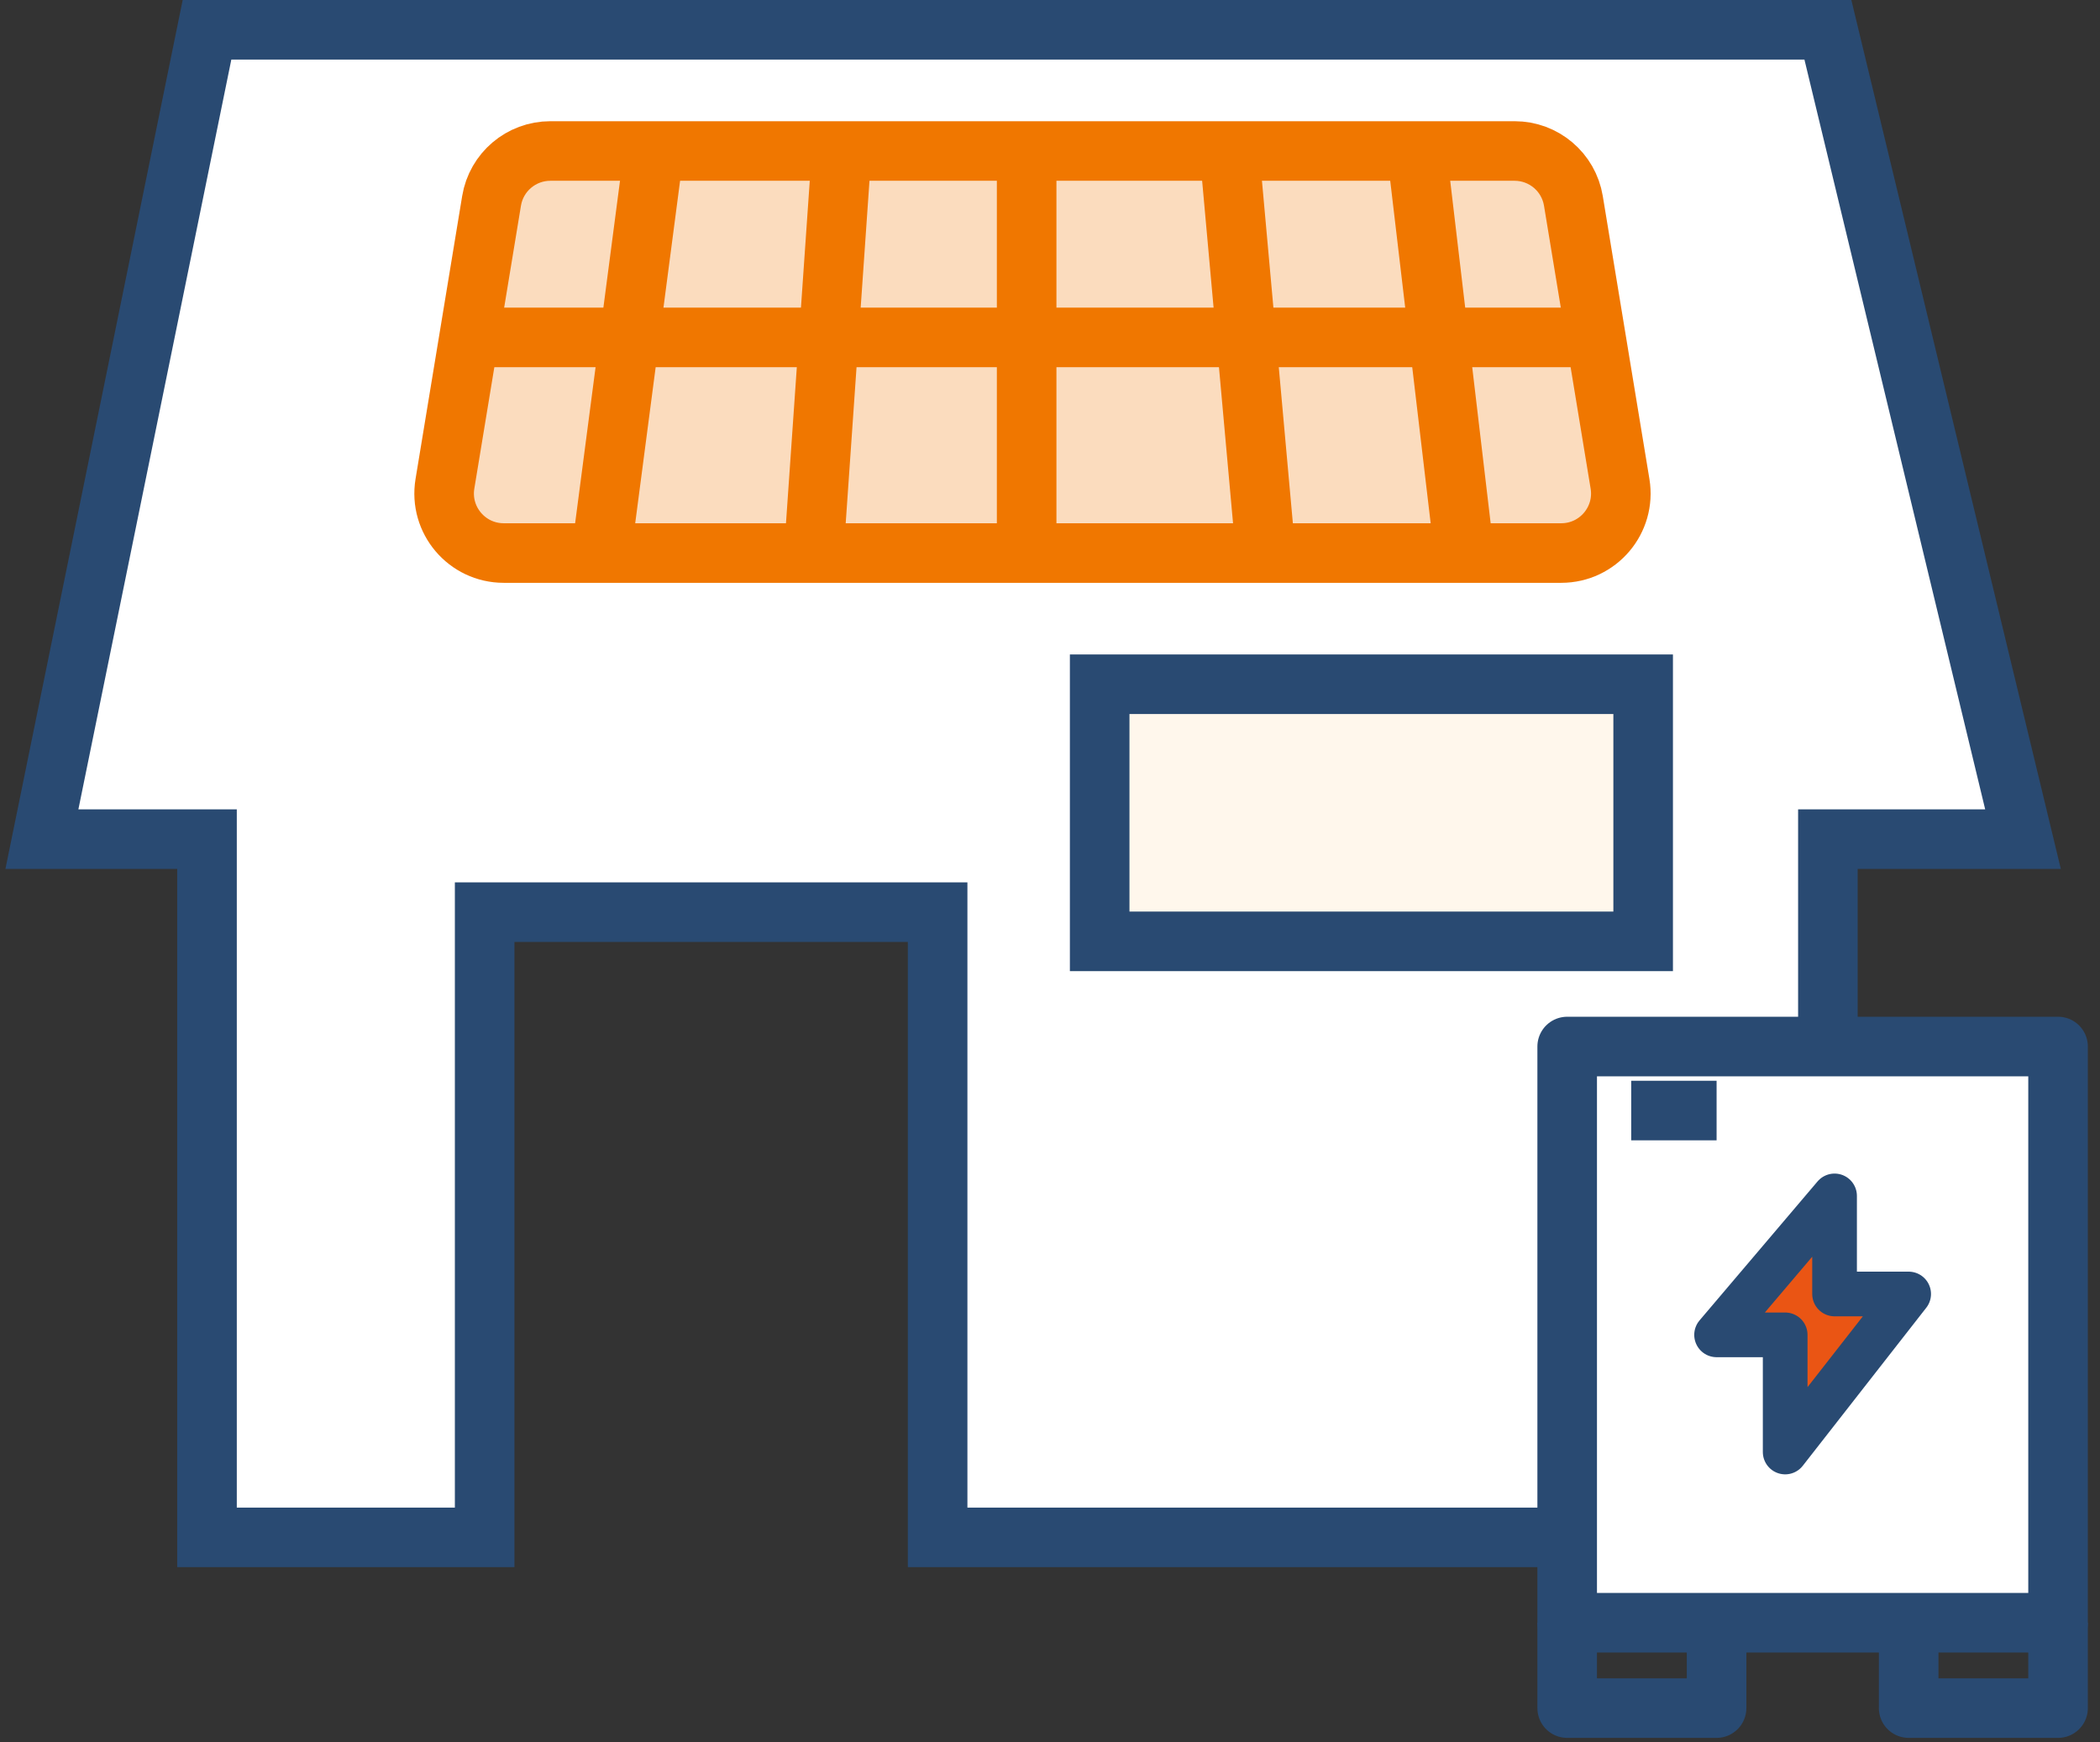
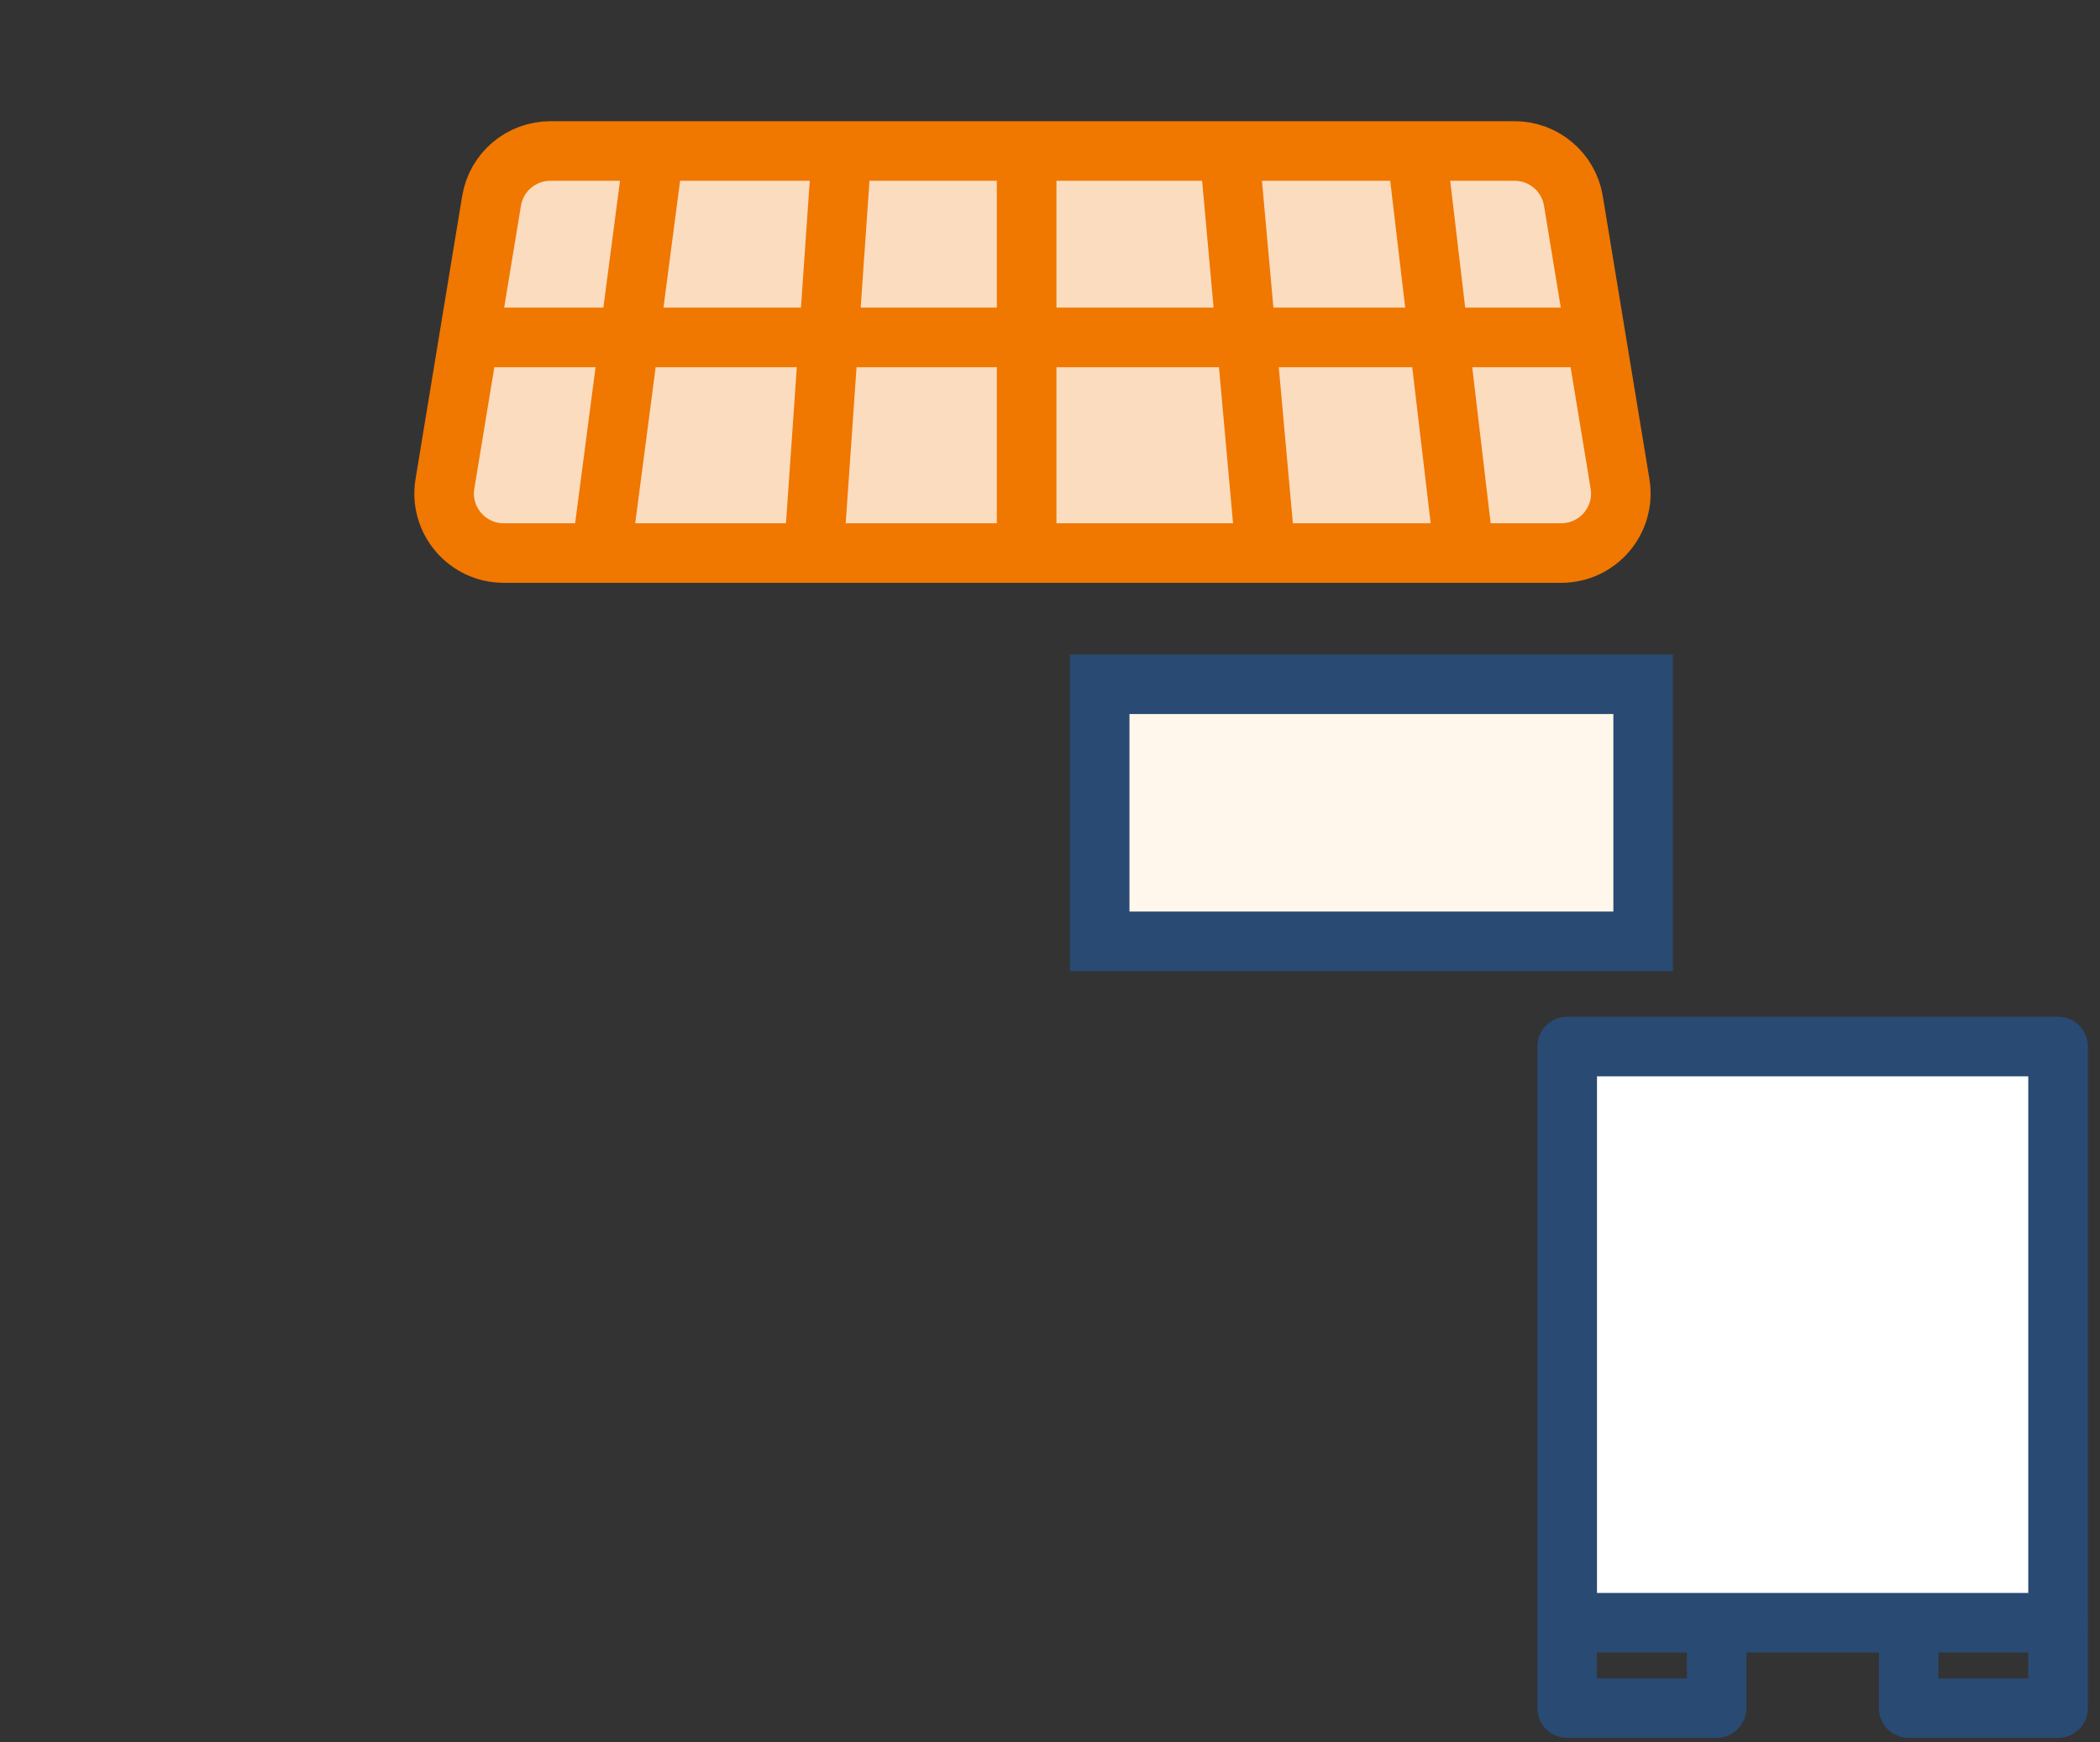
<svg xmlns="http://www.w3.org/2000/svg" width="141" height="117" viewBox="0 0 141 117" fill="none">
  <rect x="0" y="0" width="141" height="117" fill="#333333" stroke="none" />
-   <path d="M2.814 56.346H13.899V103.233H32.541V61.249H62.955V103.233H122.73V56.346H135.83L122.73 2H13.899L2.814 56.346Z" fill="white" stroke="#294A72" stroke-width="4" />
  <path d="M33.005 13.488C33.323 11.556 34.994 10.139 36.952 10.139H101.696C103.654 10.139 105.324 11.556 105.642 13.488L108.773 32.486C109.175 34.922 107.296 37.136 104.827 37.136H33.821C31.352 37.136 29.473 34.922 29.874 32.486L33.005 13.488Z" fill="#FBDCBE" stroke="#F07700" stroke-width="4" />
  <path d="M68.932 9.316V37.764" stroke="#F07700" stroke-width="4" />
  <path d="M56.571 9.316L54.609 37.568" stroke="#F07700" stroke-width="4" />
  <path d="M95.024 9.316L98.36 37.568" stroke="#F07700" stroke-width="4" />
  <path d="M44.016 9.316L40.288 37.764" stroke="#F07700" stroke-width="4" />
  <path d="M82.468 9.316L85.018 37.568" stroke="#F07700" stroke-width="4" />
  <path d="M30.479 22.657H107.973" stroke="#F07700" stroke-width="4" />
  <path d="M105.225 70.273V108.965H138.184V70.273H105.225Z" fill="white" stroke="#294A72" stroke-width="4" stroke-linejoin="round" />
-   <path d="M109.524 74.572H115.257" stroke="#294A72" stroke-width="4" stroke-linejoin="round" />
  <path d="M105.225 108.965V114.697H115.256V108.965" stroke="#294A72" stroke-width="4" stroke-linejoin="round" />
  <path d="M128.153 108.965V114.697H138.184V108.965" stroke="#294A72" stroke-width="4" stroke-linejoin="round" />
-   <path d="M115.256 89.634L123.178 80.304V86.89H128.153L119.862 97.501V89.634H115.256Z" fill="#EA5514" stroke="#294A72" stroke-width="3" stroke-linejoin="round" />
  <rect x="73.835" y="45.946" width="36.491" height="17.265" fill="#FFF7EC" stroke="#294A72" stroke-width="4" />
</svg>